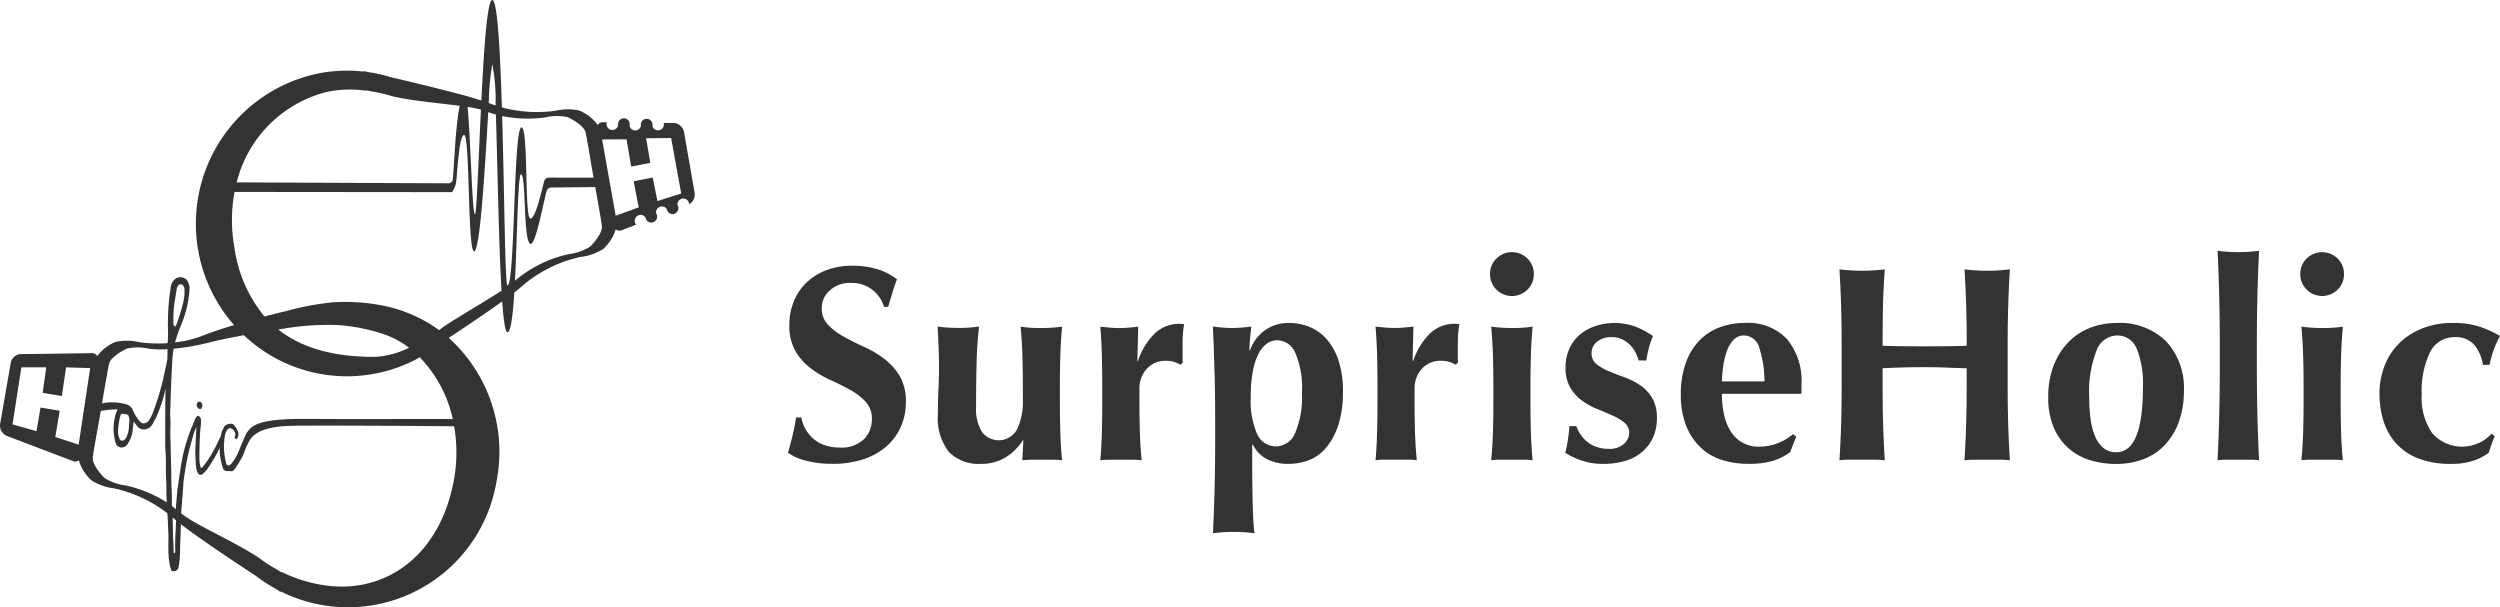
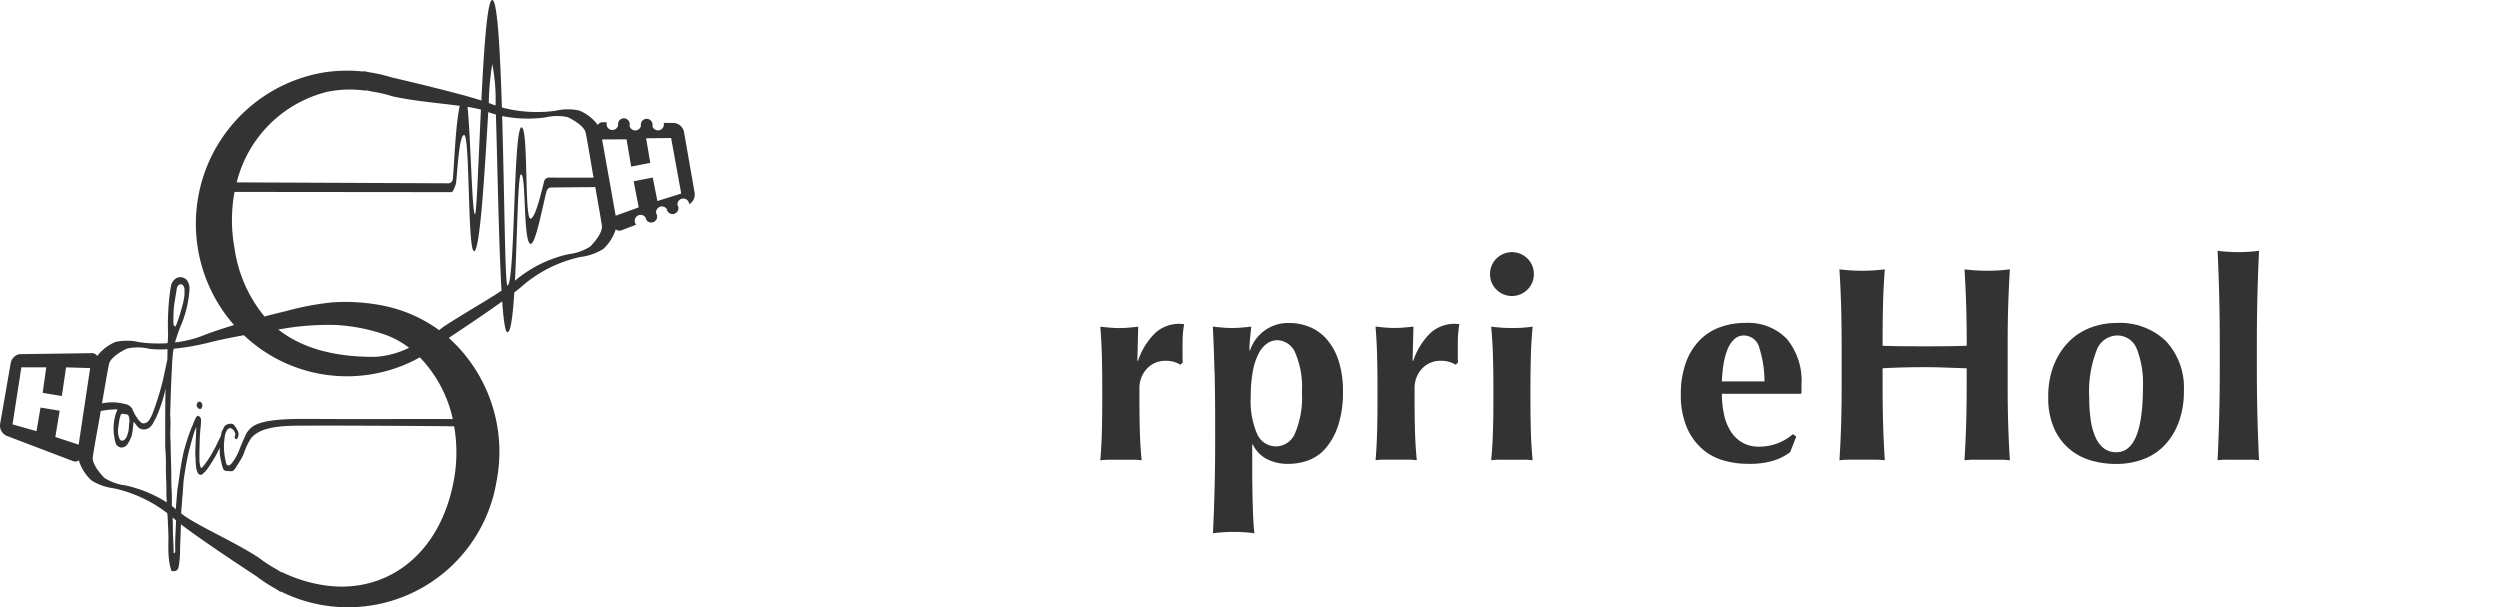
<svg xmlns="http://www.w3.org/2000/svg" width="209.391" height="50.859" viewBox="0 0 209.391 50.859">
  <defs>
    <style>.a{fill:#333;fill-rule:evenodd;}</style>
  </defs>
  <path class="a" d="M58.177,16.138l-.441-2.532-.442-2.531a.932.932,0,0,0-.9-.776l-.809-.009c0,.005,0,.01.006.015a.5.5,0,0,1-.36.6.491.491,0,0,1-.589-.343.491.491,0,0,0,0-.232c0-.006-.019-.054-.019-.054a.488.488,0,0,0-.915-.01.409.409,0,0,0-.019.064.5.5,0,0,0-.006.216.489.489,0,0,1-.953,0c0-.009,0-.018,0-.027a.5.5,0,0,0,.006-.2.14.14,0,0,0-.015-.06.488.488,0,0,0-.933-.01.162.162,0,0,0-.01.039.5.5,0,0,0-.006.215.491.491,0,1,1-.944-.265l-.354,0a.463.463,0,0,0-.405.232,3.7,3.7,0,0,0-1.548-1.212,4.519,4.519,0,0,0-2.008.022A11.424,11.424,0,0,1,42.037,9c-.149-4.846-.38-9-.806-9s-.7,4.124-.913,8.417c-.385-.123-.841-.256-1.345-.4C38.965,8.014,38.957,8,38.949,8a.106.106,0,0,0-.022.005C37.07,7.5,34.6,6.9,32.806,6.485a12.414,12.414,0,0,0-1.9-.435l-.463-.1.008.045a12.527,12.527,0,0,0-3.584.117,12.853,12.853,0,0,0-7.265,21.112c-1.042.316-1.931.615-2.515.85a9.624,9.624,0,0,1-2.426.607c.035-.131.073-.258.116-.38q.177-.563.371-1.034a6.491,6.491,0,0,0,.277-.733,9.083,9.083,0,0,0,.446-2.3,1.175,1.175,0,0,0-.031-.358,1.2,1.2,0,0,0-.158-.37.716.716,0,0,0-.874-.223c-.02-.006-.039,0-.059.027a1.111,1.111,0,0,0-.4.512q-.065.288-.1.563-.057.4-.095.826a20.9,20.9,0,0,0-.081,2.635,1.389,1.389,0,0,1,0,.239c0,.173-.015.5-.038.643,0,0,0,.01,0,.015a11.707,11.707,0,0,1-2.359-.081,4.518,4.518,0,0,0-2.008-.022,3.8,3.8,0,0,0-1.533,1.183.465.465,0,0,0-.414-.245s-6.07.09-6.068.081a.932.932,0,0,0-.759.761L.456,32.947.014,35.478A.941.941,0,0,0,.6,36.521L6.144,38.63a.46.46,0,0,0,.459-.078,3.744,3.744,0,0,0,1.045,1.675,4.535,4.535,0,0,0,1.895.673,11.316,11.316,0,0,1,4.47,2.082c.014.138.028.279.033.412,0,.1.009.185.014.245.013.5.048.992.048,1.5,0,.3-.013.492-.006.741a7.166,7.166,0,0,0,.13,1.487c.012.048.106.392.118.426s0,0,.048.035a.545.545,0,0,0,.339-.025c.192-.087.226-.274.257-.513a7.734,7.734,0,0,0,.087-1.216c.007-.442.031-.852.056-1.637.006-.2.01-.359.013-.526,1.526,1.172,4.377,3.074,6.322,4.349a12.579,12.579,0,0,0,1.635,1.064l.4.258.008-.045a12.615,12.615,0,0,0,18.079-9.255A12.846,12.846,0,0,0,37.588,28.3c1.451-.959,3.166-2.113,4.474-3.053.113,1.577.254,2.578.437,2.578.284,0,.457-1.422.577-3.33.274-.211.508-.4.678-.554a11.059,11.059,0,0,1,4.887-2.423,4.532,4.532,0,0,0,1.895-.673,3.838,3.838,0,0,0,1.04-1.641.461.461,0,0,0,.471.087l1.234-.47A.5.5,0,0,1,53.606,18a.488.488,0,0,1,.459.218.5.5,0,0,0,.078.2.36.36,0,0,0,.039.053.488.488,0,0,0,.42.165.494.494,0,0,0,.437-.492.193.193,0,0,0-.008-.093.49.49,0,0,0-.073-.183c0-.009-.006-.017-.007-.027a.5.5,0,0,1,.437-.548.489.489,0,0,1,.459.218.5.5,0,0,0,.078.2.707.707,0,0,0,.058.072.487.487,0,0,0,.4.146.5.5,0,0,0,.438-.465s.011-.049,0-.067,0-.01,0-.016a.5.5,0,0,0-.079-.218.491.491,0,0,1,.979-.084c0,.01,0,.019,0,.029a.94.94,0,0,0,.455-.977Zm-3.116.7-.39-1.967-1.6.31.428,2.186-1.932.7L50.43,11.68l2.048-.011.387,2.284,1.6-.31-.349-2.061,2.095-.023.846,4.654-1.993.623Zm-5.627,3.813a4.234,4.234,0,0,1-1.77.629,10.367,10.367,0,0,0-4.533,2.235c.2-3.859.237-8.913.511-8.913.443,0,.161,5.828.812,5.828.435,0,1.07-3.548,1.327-4.414a.415.415,0,0,1,.394-.313l3.682-.033c.243,1.355.518,2.923.555,3.258.068.615-.78,1.53-.979,1.722ZM42.5,23.92c-.2,0-.249-7.572-.441-14.2a10.832,10.832,0,0,0,3.611.115,4.219,4.219,0,0,1,1.876-.021c.252.112,1.359.679,1.5,1.28.105.439.423,2.336.586,3.326.026.142.054.3.084.463l-3.763-.006a.4.4,0,0,0-.378.312c-.2.763-.729,3.121-1.145,3.121-.521,0-.158-7.643-.75-7.643-.69,0-.532,13.248-1.183,13.248ZM37.12,27.385c-.111.092-.227.178-.341.266A11.989,11.989,0,0,0,31.8,25.545a16.153,16.153,0,0,0-4.062-.212v0l-.025.006a23.024,23.024,0,0,0-3.75.717c-.6.141-1.213.294-1.813.452a11.6,11.6,0,0,1-2.516-5.767,12.946,12.946,0,0,1,.01-4.666l18.224.018a2.49,2.49,0,0,0,.33-.754c.116-1.025.258-4.032.673-4.032.5,0,.282,9.719.834,9.735.515.014.908-7,1.19-11.65.214.077.426.146.639.2.135,4.267.239,10.779.472,14.756-1.313.869-3.279,1.981-4.884,3.037Zm-13.814.209,1.065-.166a23.264,23.264,0,0,1,3.822-.207,15.146,15.146,0,0,1,4.186.855,7.385,7.385,0,0,1,1.884,1.053,7.474,7.474,0,0,1-2.832.76c-3.376.021-6.11-.7-8.126-2.294Zm2.283,7.494c-4.153-.033-4.5.627-4.91,1.138-.046.088-.093.184-.141.289s-.092.2-.131.29c-.087.186-.161.358-.224.516s-.13.328-.2.508a4.192,4.192,0,0,1-.533.915.6.6,0,0,1-.263.236.155.155,0,0,1-.134-.018.193.193,0,0,1-.1-.121c-.024-.1-.051-.217-.078-.339-.046-.208-.062-.361-.086-.531a5.644,5.644,0,0,1-.032-.648c0-.207.025-.347.044-.565a.793.793,0,0,1,.028-.215,1.119,1.119,0,0,1,.148-.447.463.463,0,0,1,.2-.216c.089-.061.2.01.276.052a.615.615,0,0,1,.255.428.2.2,0,0,1-.055.185.277.277,0,0,0,.011.1.2.2,0,0,0,.077.116.073.073,0,0,0,.1,0l.021-.02a.8.8,0,0,0,.1-.237.655.655,0,0,0,0-.27.377.377,0,0,0-.047-.134,2.094,2.094,0,0,0-.316-.5.288.288,0,0,0-.253-.107.714.714,0,0,0-.552.219q-.1.2-.211.421a1.348,1.348,0,0,0-.062.276c0,.031-.007.048-.01.072s-.022.049-.035.08L18.258,37c-.085.174-.15.314-.2.42q-.11.207-.257.469t-.244.414a5.573,5.573,0,0,1-.379.546,1.921,1.921,0,0,1-.286.34c-.046.017-.077-.007-.093-.072a2.148,2.148,0,0,1-.093-.532c0-.051-.005-.18-.005-.388s0-.44.009-.7.013-.507.022-.752.02-.435.035-.57c0-.049.013-.155.029-.319s.026-.275.03-.333c0-.01,0-.049.007-.117s.007-.117.009-.146a.826.826,0,0,0-.059-.3.416.416,0,0,0-.155-.109c-.053-.025-.09-.026-.112,0a.7.7,0,0,0-.083.081,2.3,2.3,0,0,0-.133.267c-.031.076-.068.166-.114.273-.016.054-.034.107-.054.155s-.065.148-.139.3c0,.005,0,.011,0,.016a16.816,16.816,0,0,0-.649,2.075c-.068.3-.229,1.165-.4,2.448-.034.224-.065.416-.074.443-.027.178-.061.71-.112,1.285-.015.167-.02.312-.022.455-.113-.092-.225-.184-.341-.268,0-.087-.006-.167,0-.228,0-.452,0-.852-.028-1.312-.024-.414-.02-.964-.019-1.371-.023-.472-.014-.725-.037-1.167-.006-.336-.013-.621-.019-1,0-.319-.031-.64-.028-.975s.016-.609.016-.952c0-.3-.029-.522-.025-.725.008-.377.024-.645.031-1.021q0-.13.018-.618c.01-.325.024-.681.041-1.069s.035-.755.052-1.1.029-.582.039-.711a7.836,7.836,0,0,1,.106-.921,20.545,20.545,0,0,0,3.025-.535c.776-.2,1.733-.392,2.859-.6a12.555,12.555,0,0,0,14.245,2.117v0l.022-.014c.159-.08.314-.166.469-.252A10.751,10.751,0,0,1,37.924,35.1c-2.756-.023-7.492.022-12.336-.016Zm12.432,5.082c-1.165,6.5-5.948,9.784-11.261,8.783A12.173,12.173,0,0,1,23.576,47.9l-.007.042-.374-.241a11.765,11.765,0,0,1-1.528-.994C19.556,45.322,16.3,43.932,15.177,43c0-.088.007-.18.012-.283.053-.524.07-.916.086-1.055.027-.246.07-.947.1-1.376.172-1.254.334-2.006.4-2.293.088-.383.3-1.171.515-1.875h0c.012-.027.022-.05.036-.085a.743.743,0,0,0,.051-.119,1.2,1.2,0,0,1,.062-.145c0,.138,0,.217-.005.237-.008.126-.013.239-.016.338s0,.152-.005.162c0,.079-.011.2-.017.353s-.013.323-.021.5-.013.344-.016.5a2.173,2.173,0,0,0,.009.33c.008.28.024.562.045.846q.019.154.057.329a1.6,1.6,0,0,0,.093.234.252.252,0,0,0,.131.142.242.242,0,0,0,.169.019.25.25,0,0,0,.147-.092.736.736,0,0,1,.149-.136,3.038,3.038,0,0,0,.268-.332c.032-.055.091-.145.176-.269s.179-.276.3-.479.217-.37.283-.5a4.465,4.465,0,0,1,.205-.418l.008-.015c0,.086,0,.171.005.277a3.37,3.37,0,0,0,.071.616c.042.206.071.345.117.553.02.062.041.129.061.2a.418.418,0,0,0,.168.242.533.533,0,0,0,.288.047c.1,0,.314.035.368,0a.936.936,0,0,0,.278-.294q.224-.356.428-.692a3.723,3.723,0,0,0,.272-.58,5.574,5.574,0,0,1,.54-1.135c.892-1.194,3.309-1.088,4.767-1.1,2.175-.014,8.721.014,12.274.053a12.775,12.775,0,0,1-.014,4.471ZM14.68,45.257c-.014.069,0,.885-.007.941-.021.2-.119.135-.125.1-.009-.5-.055-1.226-.064-1.719-.007-.4-.009-.834-.024-1.235.082.073.18.155.286.242-.032.993-.07,1.357-.066,1.667Zm-.153-18.636a8.472,8.472,0,0,1,.113-1.426q.086-.5.163-1a.584.584,0,0,1,.165-.328.3.3,0,0,1,.317-.012.576.576,0,0,1,.166.454,2.613,2.613,0,0,1-.028.6c-.019.111-.038.222-.057.334q-.1.431-.289,1.057t-.367,1.037c-.019.024-.038.019-.058-.014-.019-.005-.095-.042-.095-.085a.82.82,0,0,1-.037-.272c0-.108.007-.242.006-.344ZM27.321,7.708A9.515,9.515,0,0,1,30.67,7.6l-.007-.042.433.1a11.688,11.688,0,0,1,1.772.406c1.652.385,3.912.571,5.639.8-.372,1.655-.471,5.215-.584,6.15a.368.368,0,0,1-.354.34l-17.743-.079a10.385,10.385,0,0,1,7.5-7.564ZM40.28,9.183c-.213,4.413-.358,8.758-.5,8.758-.24,0-.362-6.5-.619-8.988a10.144,10.144,0,0,1,1.124.229Zm.95-3.814a15.31,15.31,0,0,1,.276,3.462c-.138-.047-.276-.088-.413-.144-.046-.018-.1-.038-.154-.058a22.627,22.627,0,0,1,.291-3.261ZM14.017,30.114c-.13.614-.262,1.22-.36,1.68a23.7,23.7,0,0,1-.908,2.917c-.007.011-.016.018-.023.031a1.977,1.977,0,0,1-.286.512.594.594,0,0,1-.36.2.318.318,0,0,1-.3-.1,2.2,2.2,0,0,1-.252-.277,1.022,1.022,0,0,0-.139-.213,2.388,2.388,0,0,1-.151-.276c-.06-.124-.119-.253-.176-.385a.769.769,0,0,0-.072-.077.84.84,0,0,0-.392-.26l-.24-.058c-.008,0-.014,0-.022,0a4.119,4.119,0,0,0-1.792-.022c.233-1.37.511-2.978.591-3.311.144-.6,1.25-1.168,1.5-1.28a4.227,4.227,0,0,1,1.877.021,7.893,7.893,0,0,0,1.518.029c-.005.3,0,.546-.017.866ZM9.881,36.091a5.131,5.131,0,0,1,.069-.6,3.635,3.635,0,0,1,.169-.772.886.886,0,0,1,.105-.064.134.134,0,0,1,.056,0l.363.059a.168.168,0,0,1,.053.028c.108.046.143.348.15.529a3.118,3.118,0,0,0-.047.458,2.313,2.313,0,0,1-.058.455,3,3,0,0,1-.132.4.6.6,0,0,1-.21.262.282.282,0,0,1-.227.057A.237.237,0,0,1,10,36.717a1.6,1.6,0,0,1-.118-.625Zm.639,4.567A4.244,4.244,0,0,1,8.75,40.03c-.2-.192-1.047-1.108-.979-1.722.05-.449.393-2.341.575-3.329.028-.168.06-.356.093-.555a7.455,7.455,0,0,1,1.413-.137,2.732,2.732,0,0,0-.162.4,4.19,4.19,0,0,0-.161.848,3.872,3.872,0,0,0,.015.876c.021.114.038.223.052.326s.045.192.067.291a.665.665,0,0,0,.113.259.836.836,0,0,0,.178.133.54.54,0,0,0,.207.065.523.523,0,0,0,.089-.008.628.628,0,0,0,.46-.32c.068-.112.126-.218.174-.315a3.024,3.024,0,0,0,.145-.353,3.654,3.654,0,0,0,.095-.573q.032-.335.074-.593l.011,0q.11.161.278.365a.665.665,0,0,0,.342.248.639.639,0,0,0,.333.021.755.755,0,0,0,.489-.268,1.147,1.147,0,0,0,.208-.314c.044-.091.083-.169.121-.242l.013.011a11.867,11.867,0,0,0,.878-2.605c-.044,1.364-.03,2.983-.033,4.375q-.008.369.014.747a13.289,13.289,0,0,1,.04,1.364q0,.5.019,1.01.02.4.027.805c0,.271-.01.5.005.758.01.164.019.323.026.479a10.882,10.882,0,0,0-3.449-1.421ZM6.583,37.242,4.633,36.6,5,34.4l-1.606-.265-.336,1.977-2.009-.567.74-4.776H3.874l-.3,2.135,1.606.265.353-2.4,2.019.06-.964,6.411ZM16.567,33.7a.5.5,0,0,0-.08.136.166.166,0,0,0-.015.135q.133.375.4.254a.721.721,0,0,1,.055-.153.25.25,0,0,0,.029-.14q-.129-.434-.388-.23Z" />
  <g transform="translate(66 21)">
-     <path class="a" d="M5.236,2.7A2.442,2.442,0,0,0,3.5,3.328,1.949,1.949,0,0,0,2.827,4.8,1.957,1.957,0,0,0,3.348,6.2a5.5,5.5,0,0,0,1.309.989q.787.443,1.692.851a8.816,8.816,0,0,1,1.692,1,5.179,5.179,0,0,1,1.309,1.443,4.107,4.107,0,0,1,.522,2.177,5.084,5.084,0,0,1-.44,2.129,4.7,4.7,0,0,1-1.252,1.653,5.617,5.617,0,0,1-1.934,1.047,8.217,8.217,0,0,1-2.514.36,8.552,8.552,0,0,1-2.236-.267A4.284,4.284,0,0,1,0,16.922q.232-.814.394-1.49t.278-1.466h.44a3.1,3.1,0,0,0,1,1.769,2.87,2.87,0,0,0,.95.547,3.715,3.715,0,0,0,1.252.2,2.7,2.7,0,0,0,2.05-.7,2.353,2.353,0,0,0,.66-1.676,2.061,2.061,0,0,0-.509-1.443,5.1,5.1,0,0,0-1.275-.99q-.764-.429-1.668-.838A8.5,8.5,0,0,1,1.9,9.846,5.019,5.019,0,0,1,.626,8.414a4.181,4.181,0,0,1-.51-2.176A5.067,5.067,0,0,1,.545,4.1,4.585,4.585,0,0,1,1.691,2.537a4.95,4.95,0,0,1,1.657-.955,6.008,6.008,0,0,1,1.981-.325,7.138,7.138,0,0,1,2.189.3,5.028,5.028,0,0,1,1.61.838q-.208.535-.359,1.036L8.388,4.7H8.04a2.776,2.776,0,0,0-2.8-2" />
-     <path class="a" d="M19.67,15.874a4.586,4.586,0,0,1-1.518,1.478,3.9,3.9,0,0,1-1.981.5,3.534,3.534,0,0,1-2.676-.977,4.579,4.579,0,0,1-.938-3.235q0-1.188.046-2.1t.046-1.816q0-.744-.035-1.617t-.081-1.757q.3.047.764.081t.973.035q.51,0,.973-.035t.764-.081A29.137,29.137,0,0,0,15.8,9.264q-.047,1.653-.047,3.771a3.7,3.7,0,0,0,.5,2.153,1.756,1.756,0,0,0,2.931-.221,5.373,5.373,0,0,0,.486-2.514v-.931q0-1.42-.035-2.665t-.151-2.5a10.3,10.3,0,0,0,1.737.116q.534,0,.973-.035t.764-.081q-.116,1.256-.151,2.5t-.035,2.665v.931q0,1.421.035,2.677t.151,2.421a7.338,7.338,0,0,0-.822-.047H20.493a8.64,8.64,0,0,0-.869.047l.093-1.676Z" />
    <path class="a" d="M29.309,9.241a5.817,5.817,0,0,1,1.46-2.362,2.977,2.977,0,0,1,2.039-.757,1.486,1.486,0,0,1,.2.012,1.184,1.184,0,0,0,.174.011,6.789,6.789,0,0,0-.1.745q-.035.4-.035.931V8.961a3.248,3.248,0,0,0,.023.4l-.208.186a2.47,2.47,0,0,0-.521-.233,2.163,2.163,0,0,0-.661-.093,2.077,2.077,0,0,0-1.645.687,2.375,2.375,0,0,0-.6,1.618v.931q0,1.42.035,2.677t.151,2.421a4.98,4.98,0,0,0-.749-.047H26.917a5.341,5.341,0,0,0-.759.047q.1-1.164.132-2.421t.03-2.677v-.931q0-1.42-.03-2.665t-.132-2.5c.261.031.525.057.793.081s.533.035.794.035.525-.011.793-.035.534-.05.794-.081l-.07,2.839Z" />
    <path class="a" d="M42.48,8.531a1.691,1.691,0,0,0-1.494-1.036,1.5,1.5,0,0,0-.834.256,2.262,2.262,0,0,0-.707.815,5.124,5.124,0,0,0-.5,1.466,11.207,11.207,0,0,0-.186,2.211,6.88,6.88,0,0,0,.545,3.131,1.717,1.717,0,0,0,1.587,1.013,1.753,1.753,0,0,0,1.575-1.094,7.65,7.65,0,0,0,.579-3.422,7.324,7.324,0,0,0-.567-3.34m-6.754,1.687q-.046-1.908-.139-3.863c.262.031.533.057.811.081s.548.035.811.035.529-.012.8-.035.536-.05.8-.081q-.047.395-.1.943a9.925,9.925,0,0,0-.058,1.059h.047a3.388,3.388,0,0,1,1.181-1.641,3.339,3.339,0,0,1,2.108-.663,4.48,4.48,0,0,1,1.692.326A3.842,3.842,0,0,1,45.11,7.4a5.1,5.1,0,0,1,1,1.792,8.163,8.163,0,0,1,.37,2.607,8.831,8.831,0,0,1-.394,2.817,5.6,5.6,0,0,1-1.031,1.9,3.553,3.553,0,0,1-1.459,1.036,4.853,4.853,0,0,1-1.68.3,3.88,3.88,0,0,1-1.807-.4,2.685,2.685,0,0,1-1.181-1.233h-.046v1.885q0,.815.011,1.665t.035,1.617q.022.769.058,1.373t.081.908q-.3-.047-.764-.081t-.973-.035q-.511,0-.973.035t-.764.081q.046-.978.081-1.932t.058-1.932q.023-.978.035-1.979t.011-2.141V14.407q0-2.28-.046-4.189" />
    <path class="a" d="M52.362,9.241a5.817,5.817,0,0,1,1.46-2.362,2.977,2.977,0,0,1,2.039-.757,1.486,1.486,0,0,1,.2.012,1.184,1.184,0,0,0,.174.011,6.788,6.788,0,0,0-.1.745q-.035.4-.035.931V8.961a3.247,3.247,0,0,0,.023.4l-.208.186a2.47,2.47,0,0,0-.521-.233,2.163,2.163,0,0,0-.661-.093A2.077,2.077,0,0,0,53.08,9.9a2.375,2.375,0,0,0-.6,1.618v.931q0,1.42.035,2.677t.151,2.421a4.98,4.98,0,0,0-.749-.047H49.97a5.334,5.334,0,0,0-.759.047q.1-1.164.132-2.421t.03-2.677v-.931q0-1.42-.03-2.665t-.132-2.5c.261.031.525.057.793.081s.533.035.794.035.525-.011.793-.035.534-.05.794-.081l-.07,2.839Z" />
    <path class="a" d="M59.046,8.856q-.035-1.245-.151-2.5.324.047.764.081t.973.035a10.308,10.308,0,0,0,1.737-.116q-.116,1.256-.15,2.5t-.035,2.665v.931q0,1.421.035,2.677t.15,2.421a5.015,5.015,0,0,0-.753-.047H59.659a5.414,5.414,0,0,0-.764.047q.115-1.164.151-2.421t.035-2.677v-.931q0-1.42-.035-2.665m.289-8.2a1.84,1.84,0,0,1,2.6,0,1.778,1.778,0,0,1,.533,1.3,1.778,1.778,0,0,1-.533,1.3,1.84,1.84,0,0,1-2.6,0,1.778,1.778,0,0,1-.532-1.3,1.778,1.778,0,0,1,.532-1.3" />
-     <path class="a" d="M66.39,15.4a2.66,2.66,0,0,0,.545.6,2.557,2.557,0,0,0,.776.431,3.12,3.12,0,0,0,1.054.163,1.745,1.745,0,0,0,1.251-.419,1.244,1.244,0,0,0,.441-.908,1.066,1.066,0,0,0-.394-.862,4.4,4.4,0,0,0-.984-.593q-.591-.267-1.286-.547a5.885,5.885,0,0,1-1.286-.71,3.656,3.656,0,0,1-.985-1.083A3.2,3.2,0,0,1,65.127,9.8a3.7,3.7,0,0,1,.36-1.687,3.393,3.393,0,0,1,.938-1.164,3.956,3.956,0,0,1,1.309-.675,5.182,5.182,0,0,1,3.174.058,7.234,7.234,0,0,1,1.541.815,6.327,6.327,0,0,0-.347,1,8.967,8.967,0,0,0-.209,1.047h-.648a3.257,3.257,0,0,0-.232-.617,2.649,2.649,0,0,0-.44-.64,2.32,2.32,0,0,0-.672-.5,2.108,2.108,0,0,0-.95-.2,1.84,1.84,0,0,0-1.17.373,1.184,1.184,0,0,0-.475.977,1.109,1.109,0,0,0,.405.9,4.038,4.038,0,0,0,1.008.593q.6.256,1.321.512a5.828,5.828,0,0,1,1.321.663,3.474,3.474,0,0,1,1.008,1.059,3.133,3.133,0,0,1,.406,1.676,3.848,3.848,0,0,1-.372,1.757,3.464,3.464,0,0,1-1,1.211,4,4,0,0,1-1.425.687,6.615,6.615,0,0,1-1.68.209,5.483,5.483,0,0,1-1.877-.3,6.146,6.146,0,0,1-1.321-.629,12.447,12.447,0,0,0,.347-2.234h.579a3.618,3.618,0,0,0,.359.71" />
    <path class="a" d="M81.357,8.146A1.341,1.341,0,0,0,80.071,7.1a1.163,1.163,0,0,0-.857.349,2.537,2.537,0,0,0-.556.9,5.939,5.939,0,0,0-.313,1.233,11.539,11.539,0,0,0-.127,1.362h3.567a9.048,9.048,0,0,0-.429-2.793M78.4,13.733a4.36,4.36,0,0,0,.567,1.408,2.791,2.791,0,0,0,.973.931,2.733,2.733,0,0,0,1.379.338,4.316,4.316,0,0,0,2.85-1.048l.277.209-.51,1.3a4.691,4.691,0,0,1-1.39.71,6.989,6.989,0,0,1-2.132.267,7.277,7.277,0,0,1-2.155-.313,4.6,4.6,0,0,1-1.8-1.036,5.052,5.052,0,0,1-1.228-1.827,6.972,6.972,0,0,1-.452-2.642A7.72,7.72,0,0,1,75.195,9.4a5.185,5.185,0,0,1,1.123-1.861,4.581,4.581,0,0,1,1.7-1.117,6.013,6.013,0,0,1,2.143-.373,4.485,4.485,0,0,1,3.51,1.35,5.506,5.506,0,0,1,1.216,3.817v.489a1.042,1.042,0,0,1-.024.279H78.219a7.822,7.822,0,0,0,.185,1.746" />
    <path class="a" d="M96.962,9.787q-.88-.035-1.761-.035t-1.761.023q-.881.023-1.761.069v1.327q0,1.932.046,3.433t.139,2.945a7.285,7.285,0,0,0-.858-.047H88.922a7.265,7.265,0,0,0-.857.047q.093-1.443.139-2.945t.046-3.433V8.007q0-1.931-.046-3.433t-.139-3.014q.394.047.857.081c.309.023.657.035,1.043.035s.734-.012,1.043-.035.595-.05.858-.081q-.116,1.513-.151,2.991T91.679,7.96q.6.024,1.448.035t2.1.011q1.25,0,2.039-.011t1.46-.035q0-1.931-.046-3.409t-.139-2.991q.393.047.857.081t1.043.035q.579,0,1.043-.035t.857-.081q-.092,1.513-.139,3.014t-.046,3.433v3.166q0,1.932.046,3.433t.139,2.945a7.249,7.249,0,0,0-.857-.047H99.394a7.245,7.245,0,0,0-.857.047q.092-1.443.139-2.945t.046-3.433V9.845q-.881-.022-1.761-.058" />
    <path class="a" d="M112.971,8.228A1.74,1.74,0,0,0,111.28,7.1a1.87,1.87,0,0,0-1.68,1.257,9.449,9.449,0,0,0-.614,3.934,13.216,13.216,0,0,0,.116,1.815,5.619,5.619,0,0,0,.382,1.455,2.494,2.494,0,0,0,.7.966,1.647,1.647,0,0,0,1.078.349q2.224,0,2.224-5.47a7.935,7.935,0,0,0-.51-3.177m-6.939,1.315A5.743,5.743,0,0,1,107.3,7.6a5.073,5.073,0,0,1,1.818-1.164,6.028,6.028,0,0,1,2.12-.384,5.556,5.556,0,0,1,4.194,1.537,5.742,5.742,0,0,1,1.483,4.166,7.427,7.427,0,0,1-.417,2.56,5.624,5.624,0,0,1-1.171,1.944,4.73,4.73,0,0,1-1.8,1.2,6.426,6.426,0,0,1-2.294.4,7.624,7.624,0,0,1-2.05-.279,4.919,4.919,0,0,1-1.819-.942,4.822,4.822,0,0,1-1.309-1.735,6.207,6.207,0,0,1-.5-2.63,7.18,7.18,0,0,1,.474-2.723" />
    <path class="a" d="M119.875,3.864q-.047-1.908-.139-3.863c.2.031.455.058.764.081s.633.035.973.035.664-.011.973-.035.563-.051.764-.081q-.093,1.955-.139,3.863t-.046,4.19V9.566q0,2.282.046,4.189t.139,3.795a5.121,5.121,0,0,0-.764-.047H120.5a5.1,5.1,0,0,0-.764.047q.092-1.886.139-3.795t.046-4.189V8.054q0-2.281-.046-4.19" />
-     <path class="a" d="M126.906,8.856q-.035-1.245-.151-2.5.324.047.765.081t.973.035a10.322,10.322,0,0,0,1.738-.116q-.116,1.256-.151,2.5t-.035,2.665v.931q0,1.421.035,2.677t.151,2.421a5.025,5.025,0,0,0-.753-.047h-1.958a5.417,5.417,0,0,0-.765.047q.115-1.164.151-2.421t.035-2.677v-.931q0-1.42-.035-2.665m.29-8.2a1.84,1.84,0,0,1,2.595,0,1.778,1.778,0,0,1,.533,1.3,1.778,1.778,0,0,1-.533,1.3,1.84,1.84,0,0,1-2.595,0,1.777,1.777,0,0,1-.534-1.3,1.777,1.777,0,0,1,.534-1.3" />
-     <path class="a" d="M141.225,7.879a2,2,0,0,0-1.611-.64,2.242,2.242,0,0,0-2.085,1.269,7.408,7.408,0,0,0-.695,3.526,5.186,5.186,0,0,0,.881,3.247,3.331,3.331,0,0,0,3.962.791,2.86,2.86,0,0,0,1-.757l.278.233a5.3,5.3,0,0,0-.278.675l-.232.7a4.432,4.432,0,0,1-1.286.663,5.678,5.678,0,0,1-1.842.267,7.334,7.334,0,0,1-2.849-.488,4.851,4.851,0,0,1-1.865-1.327,5.037,5.037,0,0,1-1.008-1.9,7.742,7.742,0,0,1-.3-2.129,6.447,6.447,0,0,1,.429-2.375,5.392,5.392,0,0,1,1.228-1.885,5.744,5.744,0,0,1,1.935-1.245,6.744,6.744,0,0,1,2.525-.454,7.177,7.177,0,0,1,2.236.3,9.079,9.079,0,0,1,1.749.791,6.667,6.667,0,0,0-.521,1.141,8.537,8.537,0,0,0-.359,1.28h-.556a3.488,3.488,0,0,0-.73-1.687" />
  </g>
</svg>